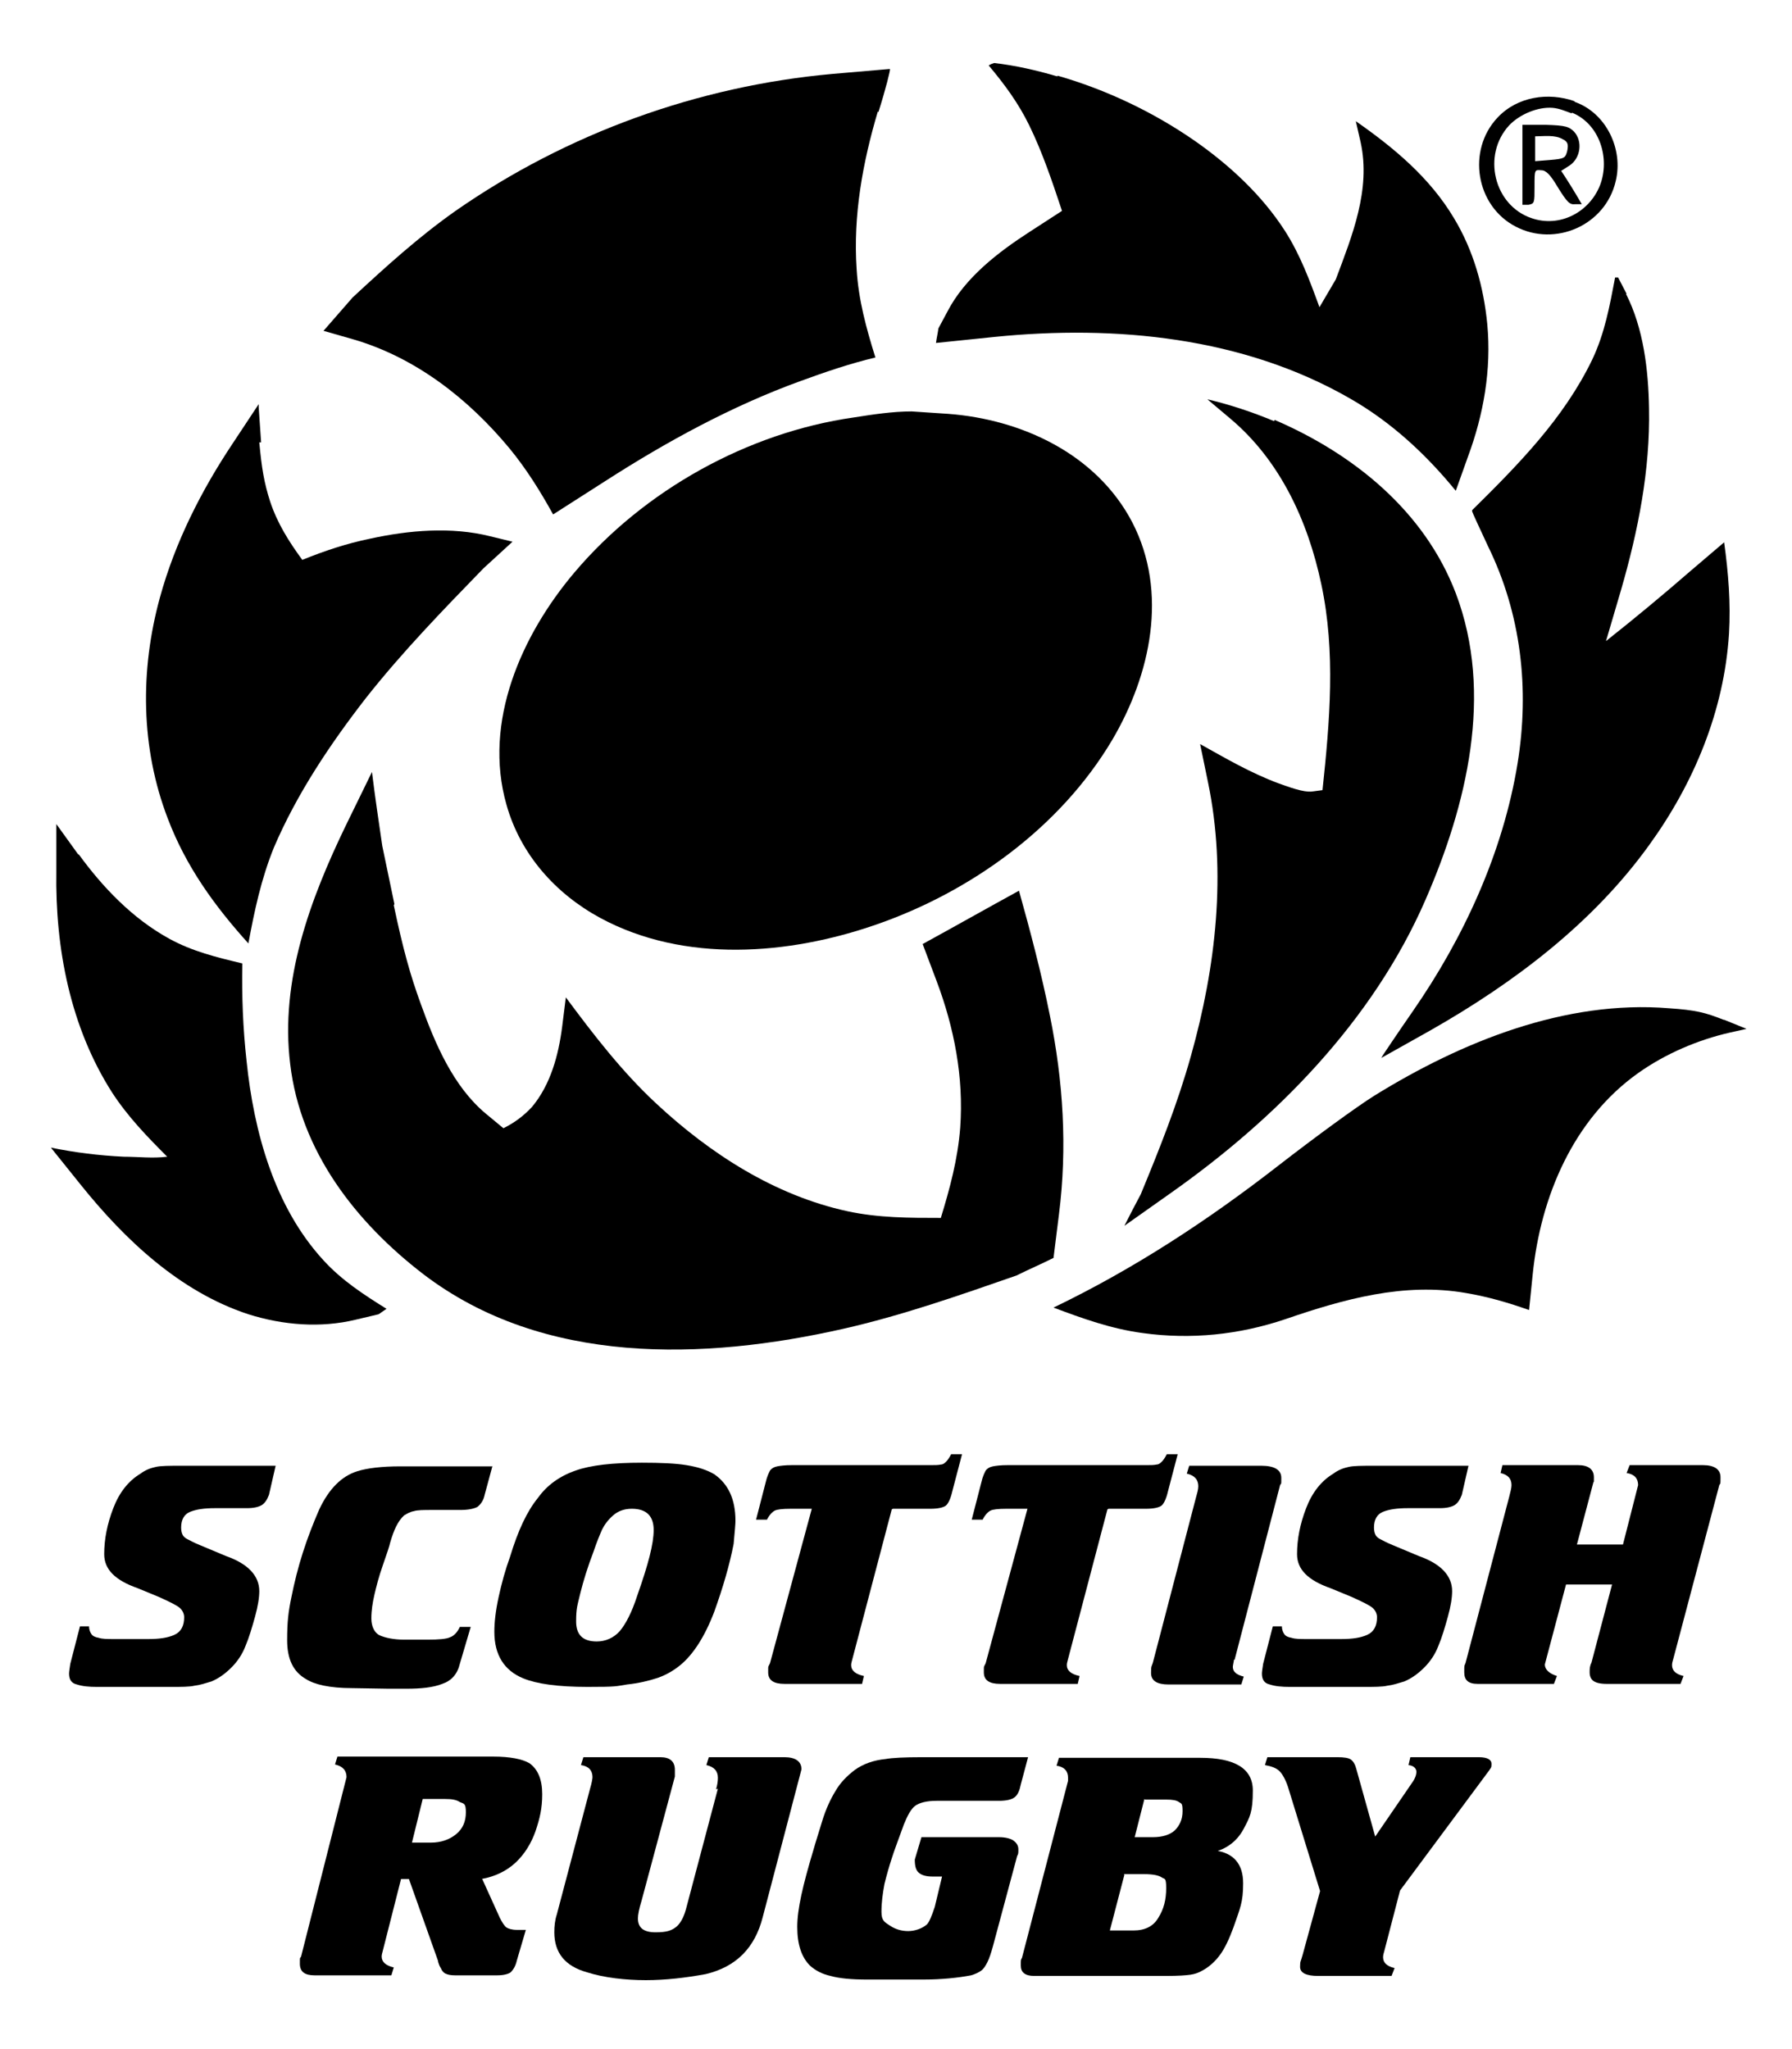
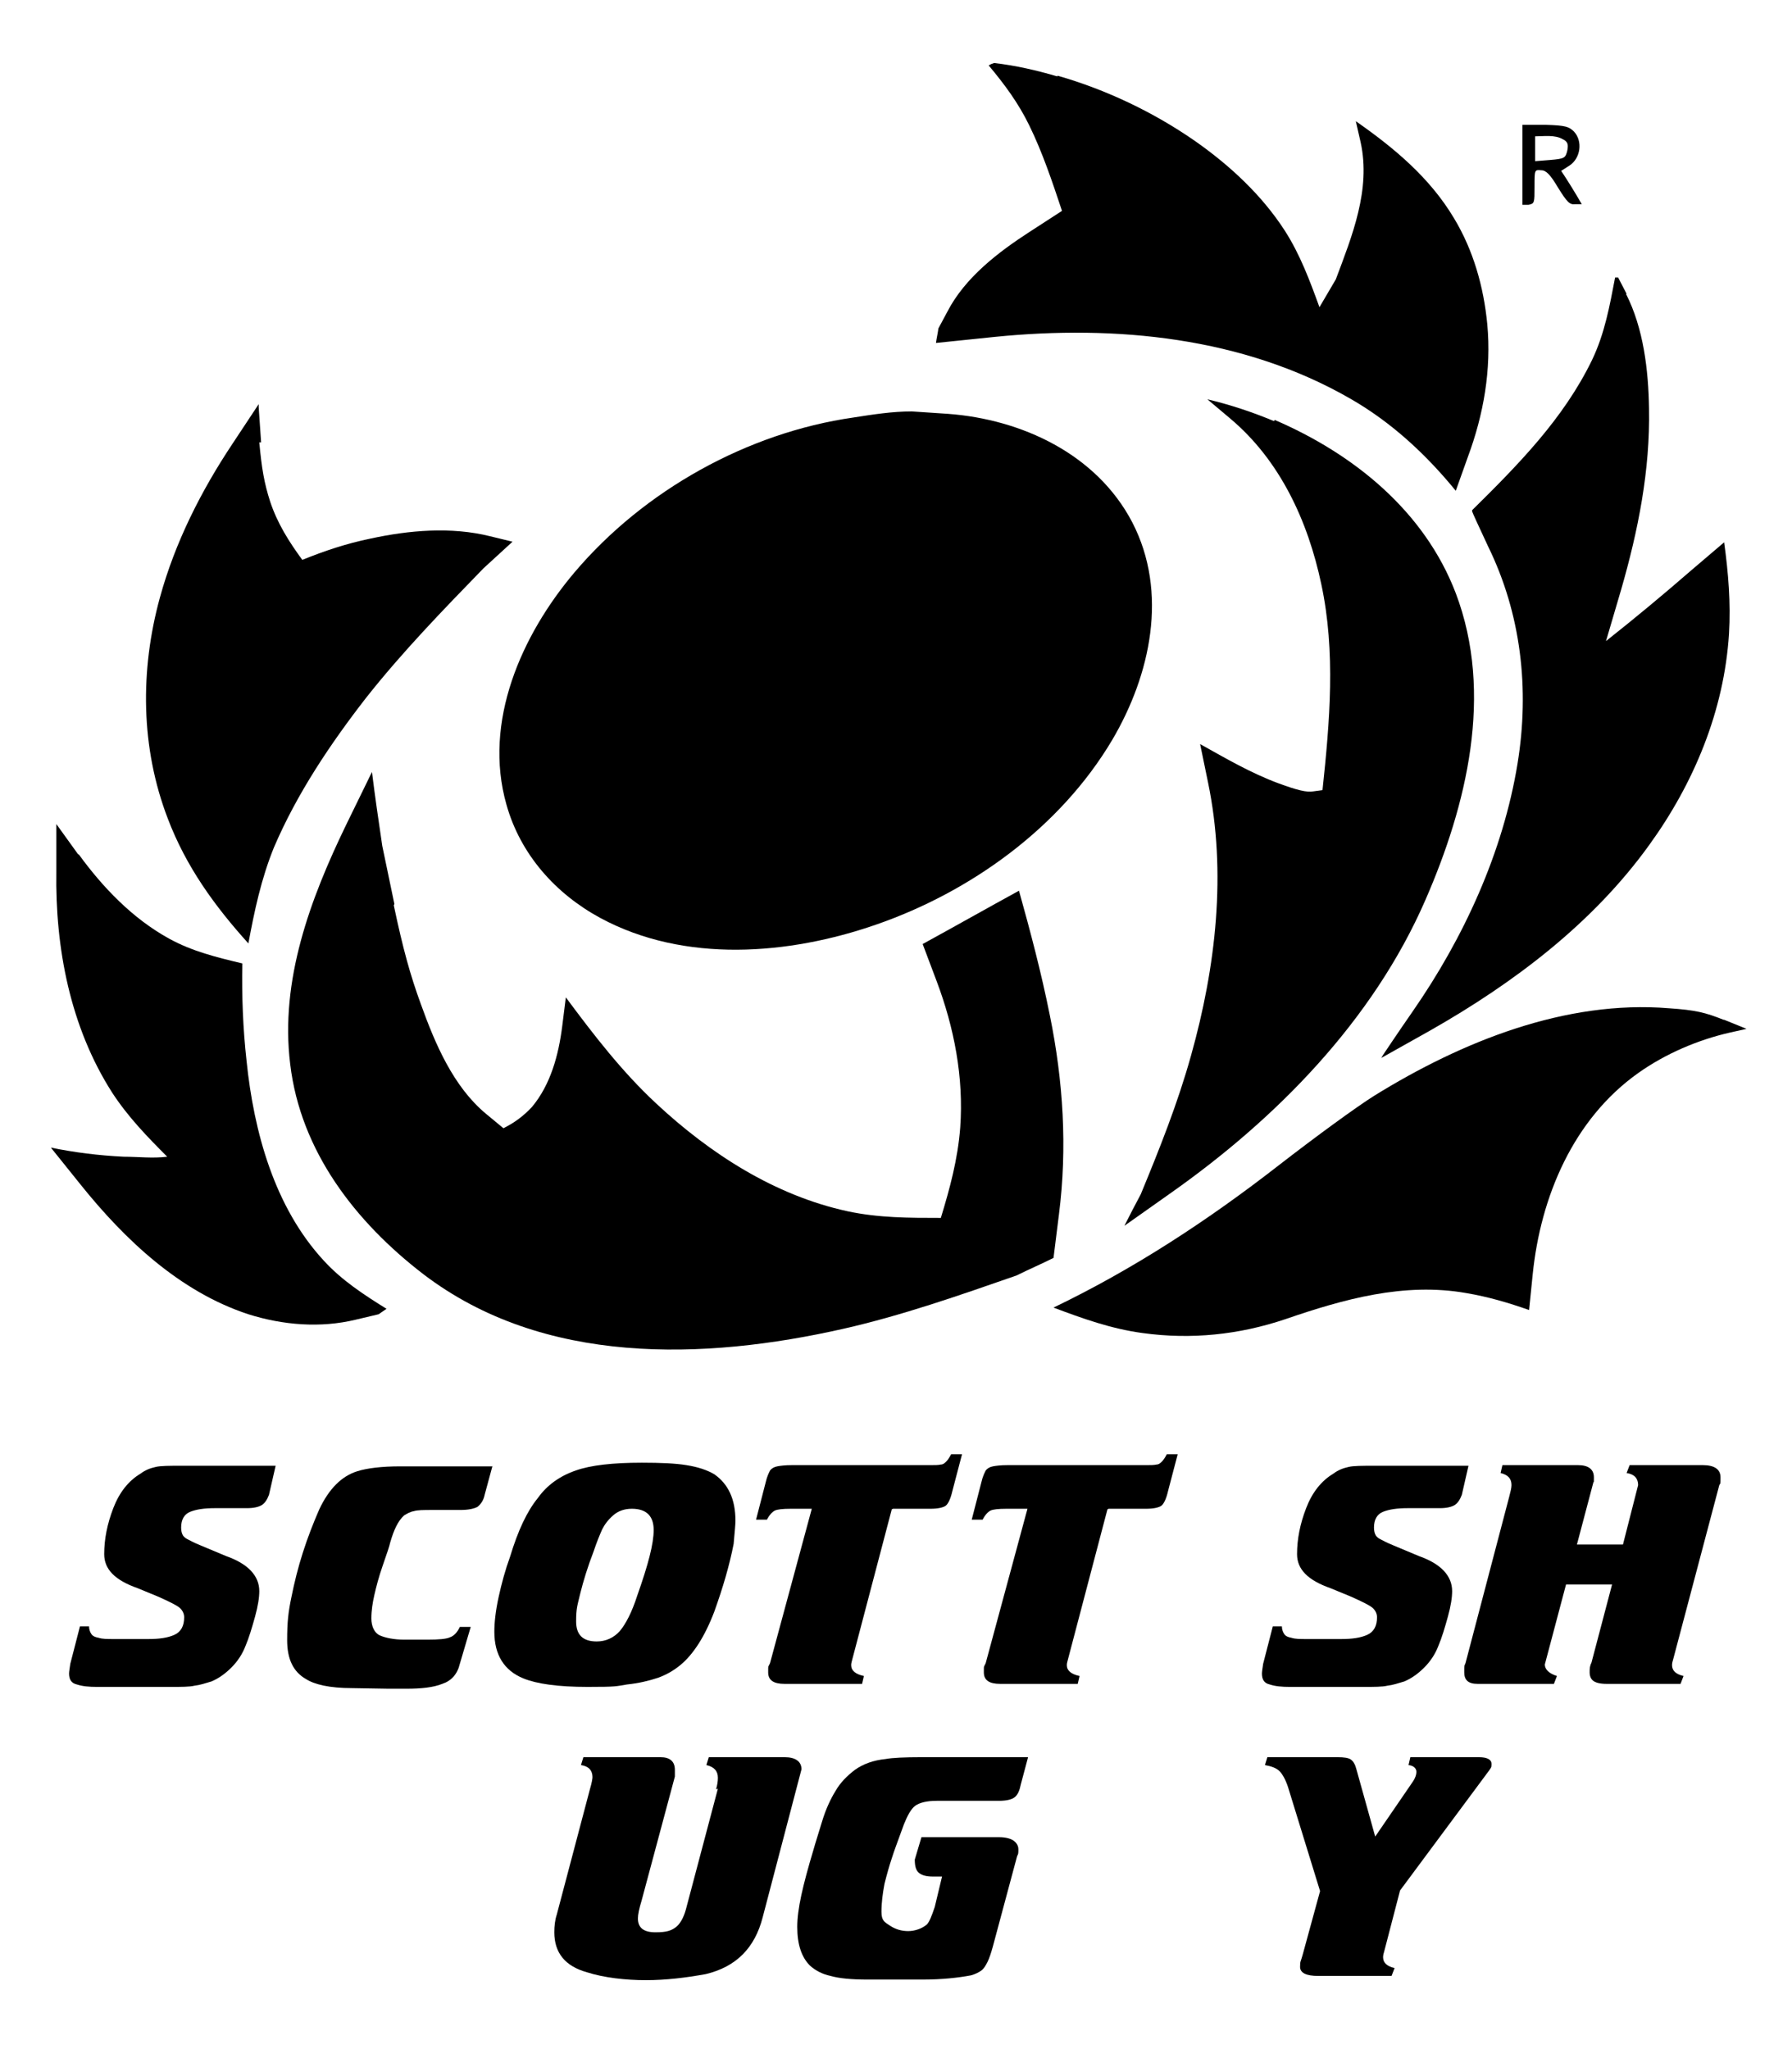
<svg xmlns="http://www.w3.org/2000/svg" id="svg3143" version="1.1" viewBox="0 0 295.8 338.1">
  <defs>
    <style>
      .st0 {
        fill-rule: evenodd;
      }
    </style>
  </defs>
  <g id="dp_group001">
    <g id="dp_group002">
      <path id="dp_path003" class="st0" d="M259.9,21.8c-.9-.9-1.4-1.1-4.8-1.2h-3.8c0,4.3,0,8.8,0,13.2h1c1-.2,1-.3,1-3,0-2.8,0-2.8,1.1-2.7.8,0,1.5.7,2.8,2.9,1.5,2.4,1.9,2.8,2.8,2.7h1.1c-1.1-1.9-2.2-3.7-3.4-5.5l1.4-.9c1.8-1.2,2.2-4,.7-5.6h0ZM258,23c-1.3-.8-3.2-.5-4.6-.5,0,1.4,0,2.7,0,4.1l2.5-.2c2.3-.2,2.5-.3,2.8-1.5.2-1,.1-1.4-.5-1.8Z" />
-       <path id="dp_path004" class="st0" d="M259.9,16.7c-4.3-1.5-9.4-.8-12.7,2.7-5.1,5.4-3.6,14.6,3,18,6.5,3.4,14.8-.2,16.5-7.5,1.3-5.3-1.6-11.3-6.8-13.1h0ZM259.4,18.7c-1.1-.4-2-.8-3.1-.9-2.5-.2-5.5,1.1-7.2,2.9-4.5,4.9-2.5,13.2,3.7,15.3,4.6,1.6,9.5-.9,11.3-5.4,1.7-4.4,0-10.1-4.6-12h0Z" />
      <path id="dp_path005" class="st0" d="M156.5,68.3l-6-.4c-3.2,0-6.4.5-9.6,1-17.5,2.5-34.6,12-46.1,25.6-8.7,10.3-15.1,24.6-11.2,38.3,2.3,8.2,8.1,14.7,15.5,18.7,13.9,7.5,31.1,6.1,45.5,1.1,15.6-5.4,30.4-16,39-30.5,6.3-10.7,9.3-24.3,3.3-35.9-5.9-11.3-18.3-17-30.4-17.9h0Z" />
      <path id="dp_path006" class="st0" d="M65.1,149.2l-2-9.6c-.6-4.1-1.2-8.1-1.7-12.2l-4.3,8.8c-5.9,12.2-10.9,25.6-9.2,39.4,1.7,14.4,10.8,26.1,22,34.7,19.8,15.1,46.3,14.2,69.3,9,9.7-2.2,19.1-5.5,28.6-8.8,2-1,4.1-1.9,6.1-2.9l.9-7.2c1.4-11,.7-22-1.5-32.8-1.4-7-3.2-13.8-5.1-20.6-5.3,2.9-10.6,5.9-15.9,8.8l2.3,6.1c2.9,7.7,4.5,15.9,3.9,24.2-.4,5.2-1.7,10-3.2,14.9-5.2,0-10.3,0-15.4-1.1-12-2.6-22.7-9.5-31.6-17.8-5.6-5.2-10.3-11.3-14.9-17.5l-.6,4.8c-.6,4.7-1.9,9.6-5,13.3-1.4,1.5-2.9,2.6-4.7,3.5l-2.9-2.4c-5.4-4.5-8.4-11.6-10.7-18-1.8-4.9-3-9.3-4.5-16.4h0Z" />
-       <path id="dp_path007" class="st0" d="M145,18.5c1.2-3.8,2-7,1.9-7.1h-.2c0,0-9.3.8-9.3.8-22.2,2-43.8,9.8-62.2,22.6-6.1,4.3-11.5,9.2-17,14.3-1.6,1.8-3.2,3.7-4.8,5.5l4.9,1.4c10.3,3,19,9.8,25.8,18,2.8,3.4,5.1,7.1,7.2,10.9l8.6-5.5c10.1-6.5,20.9-12.4,32.2-16.5,4.1-1.5,8.2-2.9,12.4-3.9-1.5-4.8-2.8-9.5-3.1-14.6-.6-8.8,1-17.6,3.5-26h0Z" />
      <path id="dp_path008" class="st0" d="M210.3,69.5c-3.6-1.5-7.2-2.7-11-3.6l3.8,3.2c8.2,6.9,12.8,16.9,15,27.3,2.4,11.2,1.4,22.7.2,34l-1.5.2c-1.1.2-2.7-.2-5.7-1.3-4.6-1.7-8.7-4.1-13-6.5l1.3,6.3c3.1,14.9,1.3,30.5-2.8,45.1-2.2,7.9-5.2,15.4-8.3,22.9-.9,1.7-1.8,3.4-2.7,5.2l7.5-5.3c17.5-12.3,33.5-28.5,42.2-48.5,6.8-15.6,11.3-34,5-50.6-5.2-13.6-16.9-23-29.9-28.6h0Z" />
      <path id="dp_path009" class="st0" d="M174.5,12.6c-3.4-1-6.9-1.8-10.4-2.2-.3.1-.6.2-.9.4,2.6,3.1,4.9,6.2,6.7,9.9,2.2,4.5,3.8,9.3,5.4,14.1l-5.4,3.5c-5.1,3.3-10.6,7.5-13.5,13.1l-1.5,2.8c-.1.8-.3,1.6-.4,2.4l9.7-1c19.9-2,41,0,58.7,10.2,6.8,3.9,12.5,9.2,17.4,15.2l2-5.6c2.6-7,3.9-14.4,3.2-21.9-.6-6.2-2.3-12.2-5.5-17.5-4-6.7-9.9-11.6-16.2-16l.8,3.5c1.7,7.8-1.4,15.4-4.1,22.6-.9,1.5-1.8,3.1-2.7,4.6-1.6-4.4-3.2-8.7-5.7-12.6-3.8-5.9-9.1-10.8-14.8-14.8-6.9-4.8-14.7-8.5-22.7-10.8h0Z" />
      <path id="dp_path010" class="st0" d="M268.5,48.5l-1.4-2.7h-.5c-.9,4.7-1.7,9.2-3.8,13.6-4.7,9.7-12.2,17.3-19.8,24.8v.2c0,.1,1.2,2.7,2.6,5.7,5.5,11.2,6.9,23.6,4.9,35.9-2.4,14.7-8.9,28.8-17.3,40.9-2.5,3.6-4.7,6.9-4.9,7.2l-.3.5,8.2-4.6c13.7-7.8,26.7-17.6,36-30.5,7.4-10.2,12.4-22.2,13.2-34.9.3-5.1-.1-10-.8-15.1l-5.4,4.6c-4.6,4-9.3,7.9-14.1,11.7l2.5-8.5c2.8-9.7,4.8-19.7,4.6-29.9-.1-6.3-.9-13.2-3.8-18.9h0Z" />
      <path id="dp_path011" class="st0" d="M284.5,168.3c-3-1.2-4.6-1.6-9-1.9-17.1-1.4-34.2,5.5-48.6,14.4-2.9,1.8-10,7-15.8,11.5-11.7,9.1-23.9,17.1-37.2,23.5,4.8,1.8,9.5,3.5,14.7,4.2,8,1.1,15.9.3,23.6-2.3,9.6-3.3,19.6-6.1,29.8-4.3,3.6.6,7,1.6,10.4,2.8l.6-5.9c1.3-12.8,6.7-25.6,17.4-33.2,4.5-3.2,9.9-5.5,15.2-6.7l2.7-.6-3.7-1.5Z" />
      <path id="dp_path012" class="st0" d="M43.1,73l-.4-5.8c0-.2,0-.3,0-.5l-4.3,6.5c-5.2,7.8-9.5,16.3-12,25.4-3.3,12-3.2,24.8,1.3,36.5,3,7.9,7.7,14.4,13.3,20.6,1-5.4,2.1-10.6,4.2-15.8,3.8-8.9,9.3-17.1,15.2-24.7,6-7.6,12.7-14.5,19.4-21.4l2.4-2.2,2.4-2.2-3.7-.9c-6.4-1.6-13.4-1-19.8.4-3.9.8-7.5,2-11.2,3.5-2.2-3-4.1-6-5.3-9.6-1-3.1-1.4-5.5-1.8-9.8Z" />
      <path id="dp_path013" class="st0" d="M12.9,141l-3.6-5h0s0,0,0,0v7.8c-.2,12.7,2.3,25.7,9.2,36.5,2.6,4,5.8,7.3,9.1,10.6-2.4.3-4.8,0-7.2,0-4.1-.2-8.1-.7-12-1.5l4.9,6.1c7.3,9.1,16.4,17.7,27.7,21.4,5.7,1.8,11.9,2.3,17.7.9l3.8-.9c.4-.3.9-.6,1.3-.9-3.7-2.3-7.4-4.7-10.4-8-8.1-8.8-11.5-21.2-12.7-32.9-.6-5.4-.8-10.7-.7-16.1-4.2-1-8.3-2-12.1-4.1-6-3.3-10.9-8.4-14.9-13.9h0Z" />
    </g>
    <g id="dp_dp014">
      <path id="dp_path015" d="M45.5,241.9h-15.5c-2,0-3.5,0-4.3.2-.9.2-1.7.5-2.5,1.1-2,1.2-3.5,3.1-4.5,5.7-1,2.6-1.5,5.1-1.5,7.6s1.8,4.3,5.5,5.6l3.4,1.4c1.8.8,3,1.4,3.5,1.8.5.4.8,1,.8,1.6,0,1.4-.5,2.4-1.6,2.9-1.1.5-2.5.7-4.3.7h-5.7c-1.1,0-1.9,0-2.5-.2-.6-.1-1-.3-1.2-.6-.2-.3-.4-.7-.4-1.3h-1.5l-1.6,6.2c-.1.7-.2,1.3-.2,1.6,0,1,.4,1.6,1.3,1.8.9.3,2,.4,3.3.4h12.2c1.7,0,3.1,0,3.9-.2.9-.1,1.8-.4,2.8-.7,1.2-.5,2.3-1.3,3.3-2.3,1-1,1.8-2.2,2.3-3.5.6-1.4,1.1-3.1,1.6-4.9.5-1.8.7-3.2.7-4.2,0-2.5-1.8-4.5-5.5-5.8l-4.3-1.8c-1-.4-1.7-.8-2.1-1-.4-.2-.7-.5-.8-.8-.1-.2-.2-.6-.2-1.1,0-1.3.5-2.2,1.5-2.6,1-.4,2.3-.6,4.1-.6h5.3c1.1,0,1.9-.2,2.4-.5.5-.3.9-.9,1.2-1.7l1.1-4.8Z" />
      <path id="dp_path016" d="M81.3,241.9l-1.3,4.8c-.2,1-.7,1.6-1.2,2-.6.3-1.5.5-2.8.5h-4.5c-1.6,0-2.6,0-3.2.2-.6.1-1.1.4-1.6.7-1,.9-1.7,2.4-2.3,4.5-.1.5-.5,1.7-1.2,3.7-.7,2-1.1,3.6-1.4,4.9-.3,1.3-.5,2.6-.5,3.9s.5,2.4,1.4,2.8c.9.4,2.3.7,4,.7h3.9c1.8,0,3.1-.1,3.7-.4.6-.2,1.2-.8,1.6-1.7h1.8l-1.8,6.1c-.4,1.7-1.4,2.8-2.9,3.3-1.5.6-3.5.8-5.9.8h-3s-6-.1-6-.1c-3.7,0-6.2-.6-7.6-1.5-2.1-1.2-3.1-3.3-3.1-6.4s.2-4.7.7-7.1c.5-2.5,1.1-4.9,1.9-7.4.8-2.5,1.7-4.8,2.7-7.1,1.6-3.4,3.7-5.5,6.3-6.3,1.6-.5,4-.8,7.1-.8h15.2Z" />
      <path id="dp_path017" d="M105.9,241.4c-4.7,0-8.4.4-10.9,1.3-2.6.9-4.7,2.4-6.2,4.5-1.8,2.2-3.3,5.4-4.6,9.7-.8,2.2-1.4,4.4-1.9,6.7-.5,2.3-.7,4.2-.7,5.7,0,3.8,1.6,6.4,4.8,7.7,2.2.9,5.7,1.4,10.6,1.4s4.6-.1,6.5-.4c1.9-.2,3.6-.6,5.1-1.1,1.4-.5,2.6-1.2,3.7-2.1,1.1-.9,2.1-2.1,3-3.5.9-1.4,1.8-3.2,2.6-5.3,1.4-3.9,2.5-7.6,3.2-11.2.2-2.1.3-3.4.3-3.8,0-3.6-1.2-6.1-3.5-7.7-1.2-.7-2.7-1.2-4.6-1.5-1.8-.3-4.3-.4-7.3-.4ZM104.3,249c2.4,0,3.6,1.2,3.6,3.5s-.9,5.7-2.7,10.8c-.9,2.8-1.9,4.7-2.9,5.9-1,1.1-2.3,1.7-3.8,1.7-2.3,0-3.4-1.1-3.4-3.3s.2-2.6.7-4.7c.5-2,1.2-4.3,2.2-6.9.5-1.5,1-2.7,1.4-3.6.4-.8,1-1.6,1.8-2.3.8-.7,1.8-1.1,3.1-1.1Z" />
      <path id="dp_path018" d="M147.2,249.1l-6.5,24.7c-.1.4-.2.7-.2,1,0,.9.7,1.5,2.1,1.8l-.3,1.3h-12.8c-1.8,0-2.7-.6-2.7-1.9s0-.8.3-1.5l6.9-25.5h-3.5c-1.3,0-2.2.1-2.6.3-.4.2-.9.7-1.3,1.5h-1.8l1.6-6.2c.2-.9.5-1.5.7-1.9.3-.4.7-.6,1.2-.7.5-.1,1.3-.2,2.4-.2h22.9c.7,0,1.3,0,1.7-.1.4,0,.7-.3.9-.5.2-.2.5-.6.8-1.2h1.8l-1.6,6.1c-.3,1.3-.7,2.1-1.1,2.4-.4.3-1.3.5-2.5.5h-6.2Z" />
      <path id="dp_path019" d="M182.8,249.1l-6.5,24.7c-.1.4-.2.7-.2,1,0,.9.7,1.5,2.1,1.8l-.3,1.3h-12.8c-1.8,0-2.7-.6-2.7-1.9s0-.8.3-1.5l6.9-25.5h-3.5c-1.3,0-2.2.1-2.6.3-.4.2-.9.7-1.3,1.5h-1.8l1.6-6.2c.2-.9.5-1.5.7-1.9.3-.4.7-.6,1.2-.7.5-.1,1.3-.2,2.4-.2h22.9c.7,0,1.3,0,1.7-.1.4,0,.7-.3.9-.5.2-.2.5-.6.8-1.2h1.8l-1.6,6.1c-.3,1.3-.7,2.1-1.1,2.4-.4.3-1.3.5-2.5.5h-6.2Z" />
-       <path id="dp_path020" d="M203.7,273.9c-.1.6-.2,1-.2,1.2,0,.8.6,1.3,1.8,1.6l-.4,1.3h-12c-1.9,0-2.9-.6-2.9-1.9s.1-1,.3-1.7l7.1-27.2c.2-.7.4-1.4.4-1.9,0-1.1-.6-1.8-1.9-2.1l.4-1.3h11.9c2.2,0,3.3.7,3.3,2s0,.8-.2,1.2l-7.5,28.8Z" />
      <path id="dp_path021" d="M242.4,241.9h-15.5c-2,0-3.5,0-4.3.2-.9.2-1.7.5-2.5,1.1-2,1.2-3.5,3.1-4.5,5.7-1,2.6-1.5,5.1-1.5,7.6s1.8,4.3,5.5,5.6l3.4,1.4c1.8.8,3,1.4,3.5,1.8.5.4.8,1,.8,1.6,0,1.4-.5,2.4-1.6,2.9-1.1.5-2.5.7-4.3.7h-5.7c-1.1,0-1.9,0-2.5-.2-.6-.1-1-.3-1.2-.6-.2-.3-.4-.7-.4-1.3h-1.5l-1.6,6.2c-.1.7-.2,1.3-.2,1.6,0,1,.4,1.6,1.3,1.8.9.3,2,.4,3.3.4h12.2c1.7,0,3.1,0,3.9-.2.9-.1,1.8-.4,2.8-.7,1.2-.5,2.3-1.3,3.3-2.3,1-1,1.8-2.2,2.3-3.5.6-1.4,1.1-3.1,1.6-4.9.5-1.8.7-3.2.7-4.2,0-2.5-1.8-4.5-5.5-5.8l-4.3-1.8c-1-.4-1.7-.8-2.1-1-.4-.2-.7-.5-.8-.8-.1-.2-.2-.6-.2-1.1,0-1.3.5-2.2,1.5-2.6,1-.4,2.3-.6,4.1-.6h5.3c1.1,0,1.9-.2,2.4-.5.5-.3.9-.9,1.2-1.7l1.1-4.8Z" />
      <path id="dp_path022" d="M266.1,261.5h-7.6l-3.5,13.2c0,.8.7,1.5,2,1.9l-.5,1.3h-12.6c-1.5,0-2.2-.6-2.2-1.9s0-1,.2-1.5l7.2-27.4c.2-.8.4-1.5.4-2,0-1.1-.6-1.7-1.8-2l.3-1.3h12.5c1.7,0,2.6.7,2.6,2s0,.5-.1.9l-2.7,10.2h7.6l2.5-9.8c0-1.1-.6-1.8-1.9-2l.5-1.3h12.1c1.9,0,2.9.7,2.9,2s0,.9-.2,1.3l-7.6,28.7c-.1.3-.2.7-.2,1,0,.9.6,1.5,1.9,1.8l-.5,1.3h-12.2c-1.1,0-1.8-.2-2.2-.5-.4-.3-.6-.8-.6-1.4s0-1,.3-1.6l3.4-12.9Z" />
    </g>
    <g id="dp_dp023">
-       <path id="dp_path024" d="M79.6,310.1l2.9,6.4c.4.8.8,1.4,1.1,1.6.3.2.9.4,1.7.4h1.5l-1.5,5.1c-.2.9-.6,1.5-1,1.9-.4.3-1.2.5-2.2.5h-7c-.7,0-1.2-.1-1.6-.3-.2-.1-.4-.3-.6-.6-.1-.3-.3-.5-.4-.8-.1-.3-.2-.5-.2-.7l-4.8-13.5h-1.3l-3,11.8c-.1.4-.2.7-.2,1,0,.9.7,1.5,2,1.8l-.4,1.3h-12.7c-1.6,0-2.4-.6-2.4-1.9s0-.8.2-1.2l7.5-29.6c0-1.1-.6-1.8-1.9-2.1l.4-1.3h25.7c2.8,0,4.8.4,6,1.1,1.4,1,2.1,2.7,2.1,5.1s-.4,4-1.1,6.1c-.7,2-1.8,3.8-3.3,5.2-1.5,1.4-3.4,2.3-5.6,2.7ZM69.8,296.8l-1.8,7.3h3.1c1.7,0,3.1-.5,4.2-1.4,1.1-.9,1.6-2.1,1.6-3.6s-.3-1.4-1-1.7c-.6-.4-1.4-.5-2.4-.5h-3.8Z" />
      <path id="dp_path025" d="M118.2,295.3c.2-.7.3-1.3.3-1.9,0-1.1-.6-1.8-1.9-2.1l.4-1.3h12.5c1.8,0,2.8.7,2.8,2l-6.4,24.4c-1.3,5.1-4.4,8.2-9.4,9.4-3.3.6-6.6,1-9.9,1s-6.9-.4-9.7-1.3c-3.6-1-5.4-3.2-5.4-6.6,0-1,.1-2,.4-2.9l5.5-20.8c.3-1,.4-1.7.4-1.9,0-1.1-.6-1.8-1.9-2l.4-1.3h12.7c1.6,0,2.4.7,2.4,2.1s0,.8,0,1.1l-5.5,20.5c-.4,1.3-.6,2.3-.6,2.9,0,1.6,1,2.3,2.9,2.3s2.6-.3,3.3-.8c.7-.5,1.3-1.5,1.7-2.9l5.3-20Z" />
      <path id="dp_path026" d="M169.7,290l-1.2,4.5c-.2,1-.5,1.7-1,2.1-.5.4-1.4.6-2.6.6h-10.3c-1.6,0-2.8.3-3.5.8-.7.5-1.3,1.6-1.9,3.1-.9,2.5-1.6,4.3-2,5.6-.4,1.2-.8,2.6-1.2,4.2-.3,1.6-.5,3.1-.5,4.6s.5,1.7,1.4,2.3c.9.6,1.9.9,3,.9s2.3-.4,3.1-1.1c.4-.4.8-1.4,1.3-2.9l1.2-5h-1.5c-1.1,0-1.8-.2-2.3-.6-.5-.4-.7-1.1-.7-2.2l1.1-3.7h12.8c1,0,1.8.2,2.3.5.6.4.9.9.9,1.5s0,.8-.2,1.1l-4,14.9c-.3,1.1-.6,2-.9,2.6-.3.6-.6,1.1-1,1.4-.4.3-1,.6-1.7.8-2.1.4-4.8.7-8,.7s-2.1,0-4.4,0c-2.3,0-3.9,0-4.7,0-2.7,0-4.7-.2-6.1-.6-1.4-.3-2.5-.9-3.4-1.7-1.4-1.4-2.1-3.5-2.1-6.4s.9-6.8,2.7-12.8c.3-1.1.8-2.6,1.4-4.6.6-2,1.4-3.7,2.2-5,.8-1.4,1.9-2.5,3.2-3.5,1.4-1,3.1-1.6,5.1-1.8,1.1-.2,3.1-.3,6-.3h17.7Z" />
-       <path id="dp_path027" d="M200.6,305.4c3,.4,4.6,2.2,4.6,5.4s-.5,4.1-1.6,7.3c-.7,1.9-1.4,3.4-2.2,4.5-.8,1.1-1.8,2-2.9,2.6-.7.4-1.3.6-2,.7-.7.1-2,.2-4,.2h-21.8c-1.5,0-2.2-.6-2.2-1.7s0-.9.2-1.3l7.6-29.2c0-.1,0-.3,0-.5,0-1.1-.6-1.8-1.9-2l.4-1.3h23.3c5.8,0,8.7,1.8,8.7,5.4s-.5,4.4-1.5,6.3c-1,1.9-2.6,3.2-4.7,3.8h0ZM188.9,296.9l-1.6,6.3h3c1.6,0,2.8-.4,3.6-1.1.8-.8,1.3-1.8,1.3-3.2s-.2-1.2-.6-1.5c-.4-.3-1.1-.4-2-.4h-3.6ZM185.6,309.4l-2.4,9.2h3.9c1.9,0,3.3-.7,4.1-2.1.9-1.4,1.3-3,1.3-4.9s-.3-1.4-.8-1.8c-.5-.3-1.4-.5-2.8-.5h-3.4Z" />
      <path id="dp_path028" d="M231.1,312l-2.6,10c-.1.3-.2.7-.2,1,0,.9.6,1.5,1.9,1.8l-.5,1.3h-12.1c-2,0-3-.5-3-1.5s.1-.8.4-1.9l2.9-10.6-5.3-17.2c-.4-1.2-.9-2.1-1.4-2.6-.5-.5-1.3-.8-2.4-1l.4-1.3h11.6c1,0,1.8.1,2.2.4.4.3.7.8.9,1.6l3.1,11.1,6.1-8.9c.5-.7.7-1.3.7-1.8s-.4-1-1.3-1.1l.3-1.3h11.3c1.4,0,2.1.4,2.1,1.1s-.1.6-.4,1.1l-14.7,19.8Z" />
    </g>
  </g>
</svg>